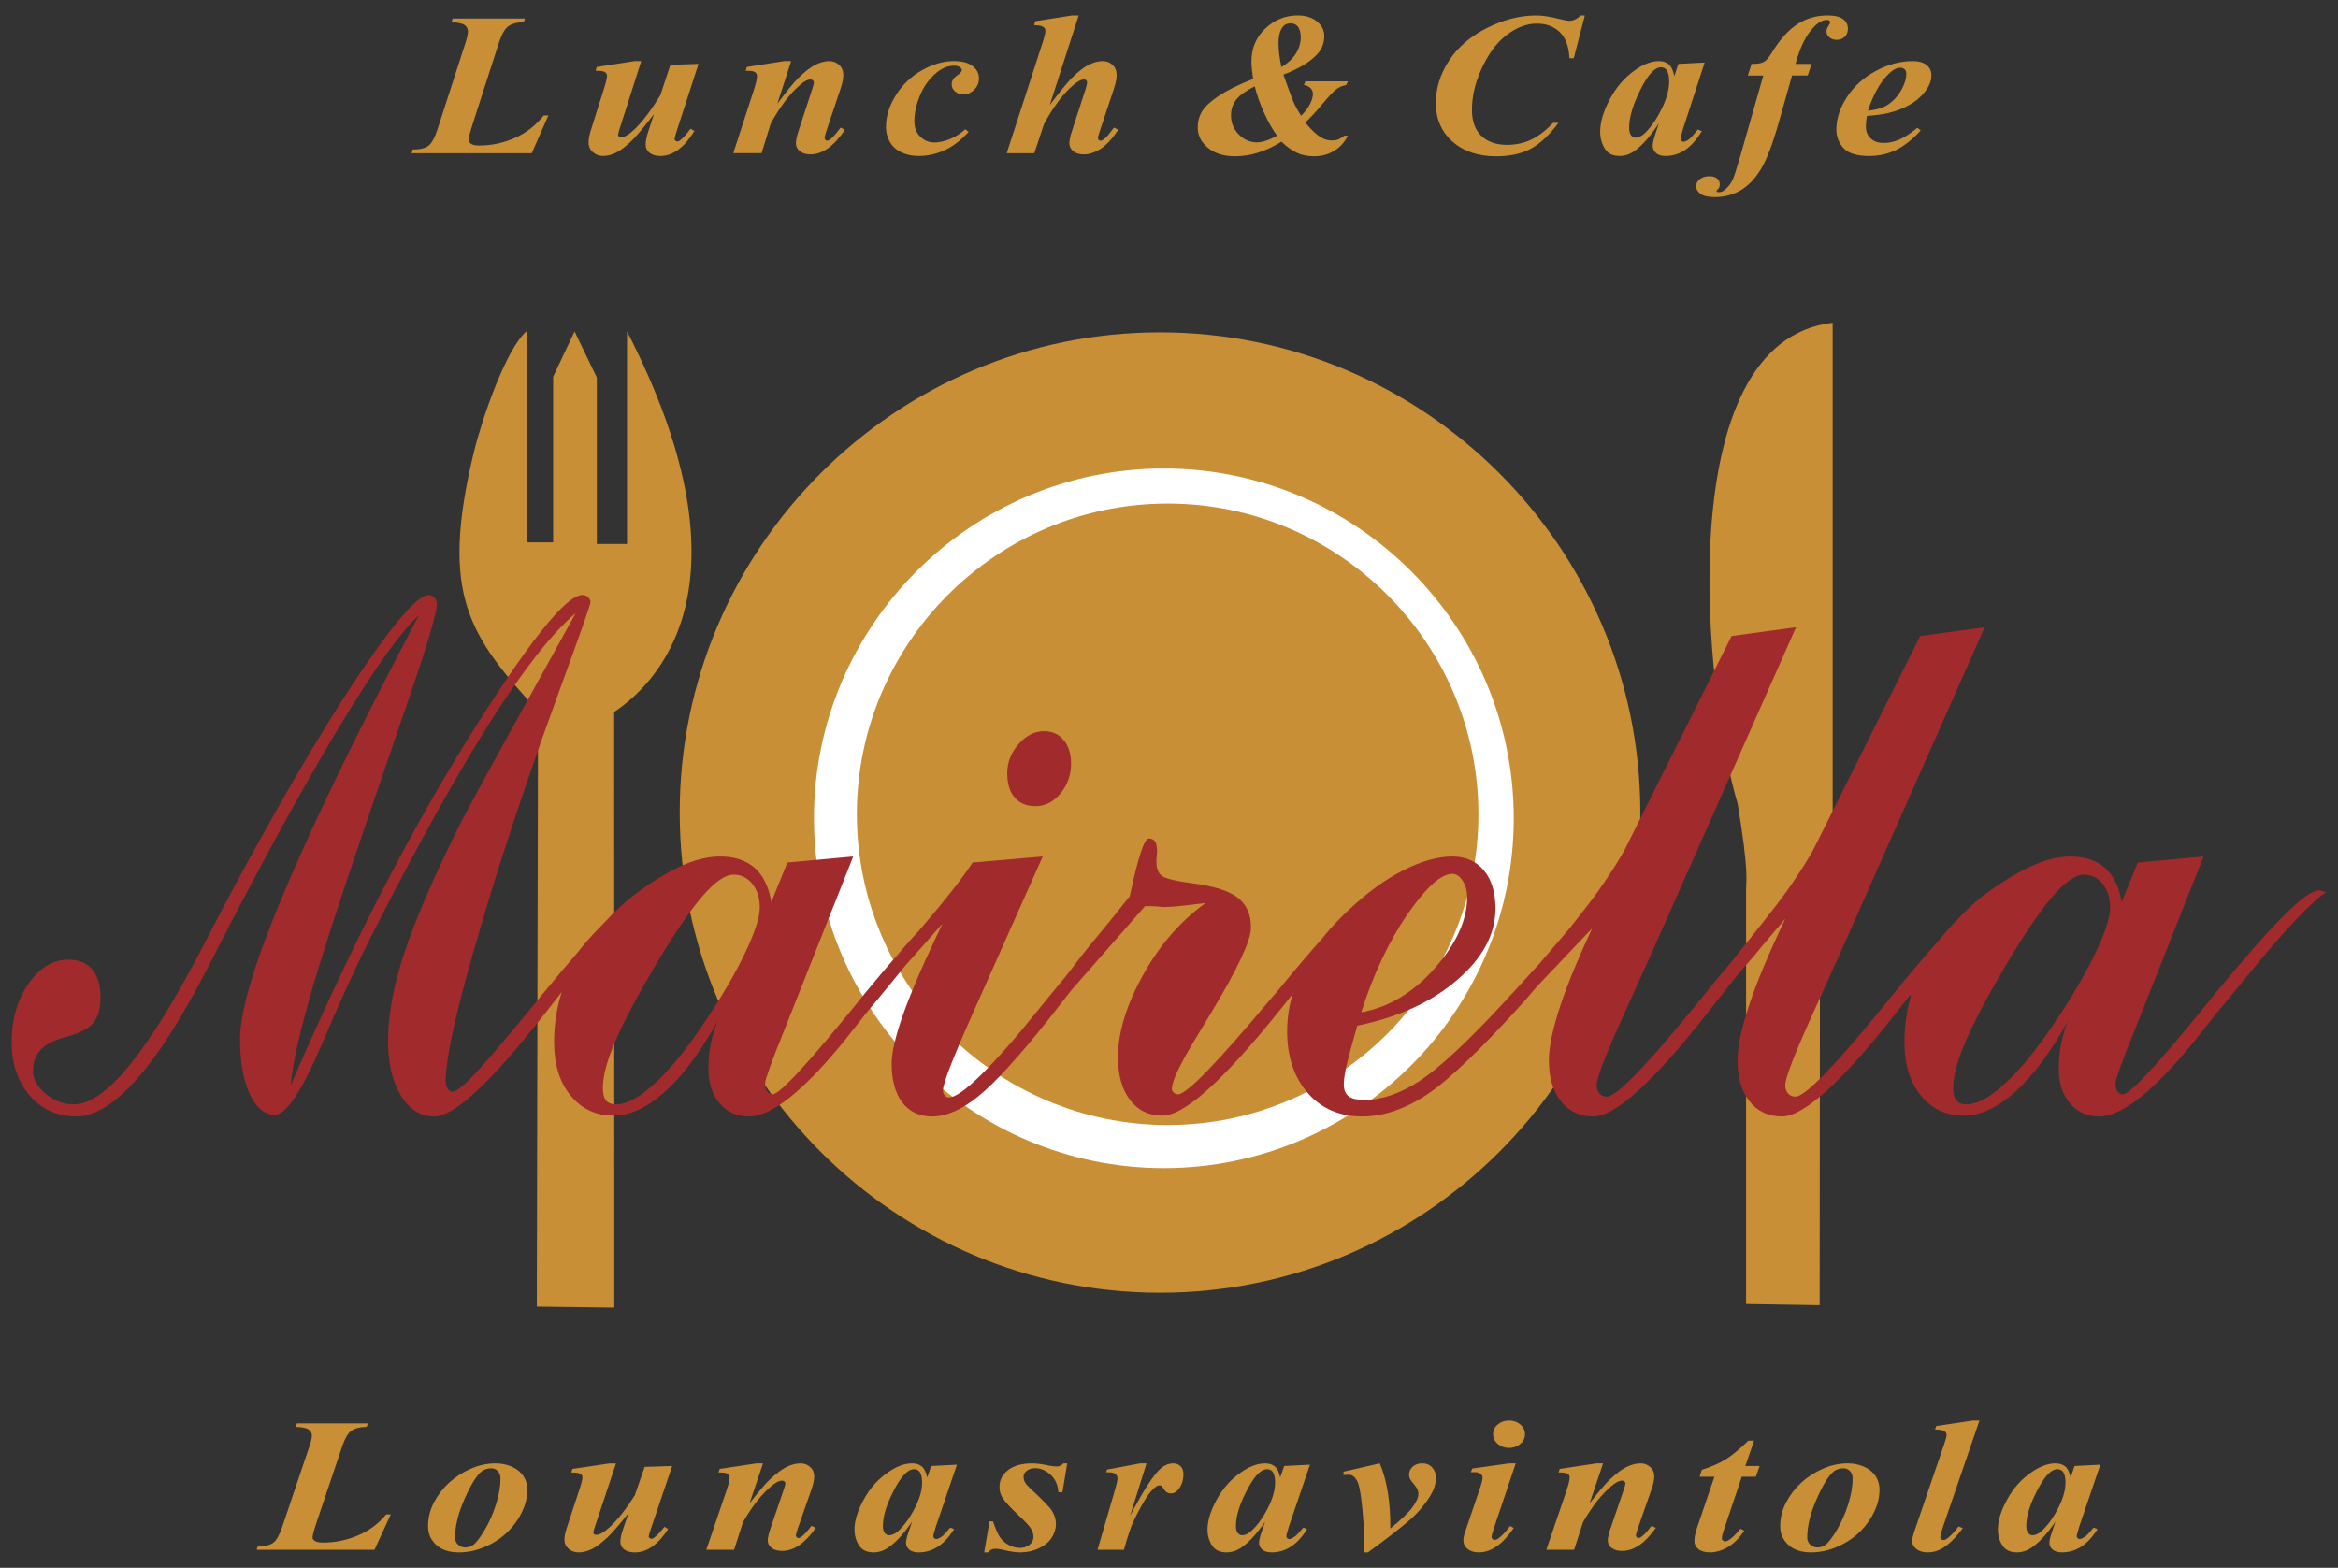
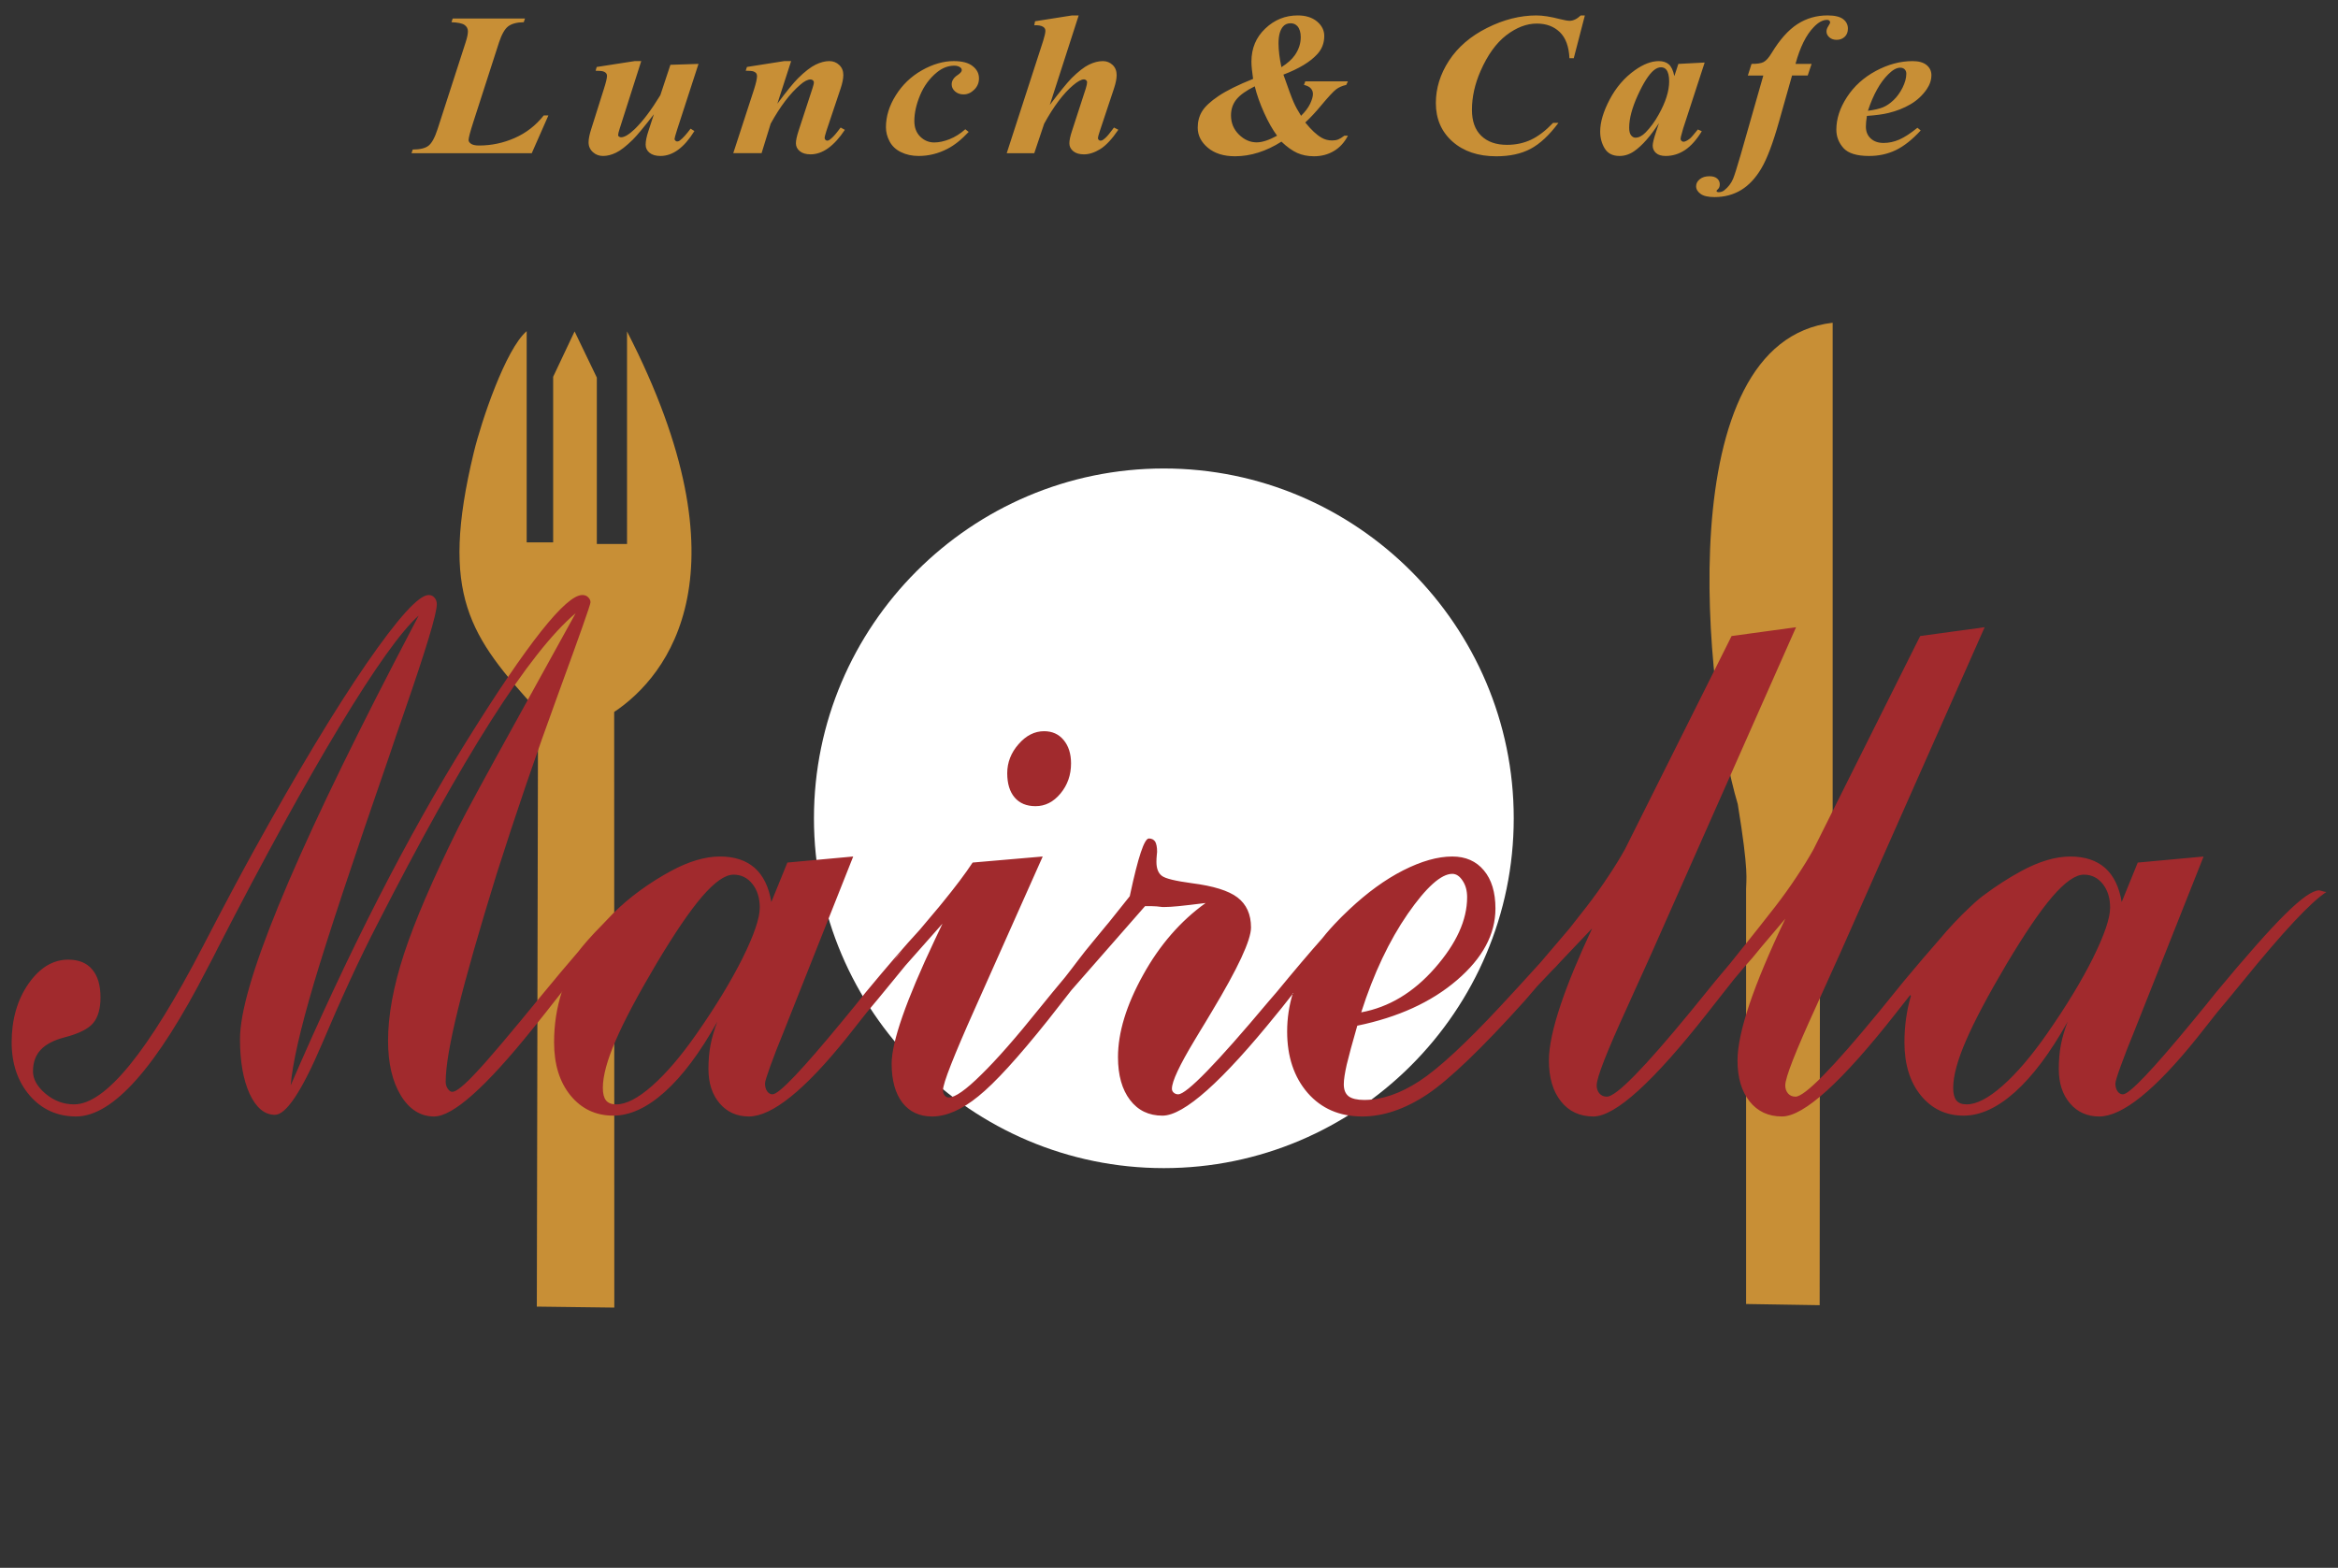
<svg xmlns="http://www.w3.org/2000/svg" xml:space="preserve" width="246px" height="165px" style="shape-rendering:geometricPrecision; text-rendering:geometricPrecision; image-rendering:optimizeQuality; fill-rule:evenodd; clip-rule:evenodd" viewBox="0 0 246 165">
  <rect x="0" y="0" width="246" height="165" fill="#333333" stroke="none" />
  <defs>
    <style type="text/css">
   
    .fil2 {fill:#A12A2D}
    .fil0 {fill:#C88F36}
    .fil1 {fill:white}
   
  </style>
  </defs>
  <g id="Layer_x0020_1">
    <g id="_263092752">
-       <path id="_263159456" class="fil0" d="M39.406 163.101l-12.409 0 0.125 -0.36c0.738,0 1.283,-0.124 1.619,-0.369 0.339,-0.248 0.657,-0.797 0.945,-1.655l2.885 -8.543c0.162,-0.468 0.244,-0.839 0.244,-1.108 0,-0.261 -0.115,-0.47 -0.345,-0.627 -0.231,-0.156 -0.681,-0.247 -1.354,-0.274l0.13 -0.365 7.457 0 -0.126 0.365c-0.718,0.014 -1.256,0.151 -1.611,0.413 -0.356,0.259 -0.669,0.793 -0.946,1.596l-2.636 7.818c-0.335,0.994 -0.5,1.599 -0.5,1.813 0,0.132 0.081,0.255 0.254,0.37 0.172,0.112 0.45,0.17 0.833,0.17 1.267,0 2.492,-0.248 3.672,-0.743 1.181,-0.498 2.179,-1.239 2.996,-2.228l0.481 0 -1.716 3.726zm12.774 -9.092c0.602,0 1.168,0.122 1.7,0.359 0.529,0.236 0.931,0.572 1.201,0.993 0.274,0.426 0.407,0.898 0.407,1.414 0,1.062 -0.345,2.119 -1.037,3.181 -0.693,1.057 -1.599,1.89 -2.73,2.503 -1.135,0.613 -2.272,0.918 -3.418,0.918 -1.036,0 -1.843,-0.263 -2.408,-0.793 -0.572,-0.53 -0.857,-1.179 -0.857,-1.942 0,-0.912 0.215,-1.761 0.638,-2.557 0.422,-0.796 0.961,-1.488 1.616,-2.081 0.652,-0.588 1.403,-1.07 2.252,-1.439 0.848,-0.371 1.723,-0.556 2.636,-0.556zm-0.471 0.52c-0.406,0 -0.742,0.104 -1.009,0.304 -0.535,0.412 -1.137,1.377 -1.809,2.89 -0.673,1.513 -1.01,2.878 -1.01,4.094 0,0.302 0.106,0.55 0.321,0.748 0.215,0.194 0.465,0.294 0.754,0.294 0.302,0 0.565,-0.081 0.795,-0.239 0.337,-0.234 0.746,-0.763 1.235,-1.583 0.489,-0.821 0.892,-1.723 1.204,-2.717 0.314,-0.99 0.471,-1.898 0.471,-2.721 0,-0.341 -0.098,-0.602 -0.291,-0.789 -0.187,-0.188 -0.41,-0.281 -0.661,-0.281zm13.107 -0.52l-2.225 6.668c-0.105,0.309 -0.161,0.522 -0.161,0.639 0,0.058 0.027,0.105 0.083,0.139 0.061,0.051 0.132,0.076 0.219,0.076 0.348,0 0.821,-0.267 1.408,-0.804 0.841,-0.776 1.722,-1.893 2.648,-3.353l1.041 -3 2.897 -0.09 -2.198 6.475c-0.184,0.548 -0.275,0.863 -0.275,0.94 0,0.054 0.028,0.106 0.087,0.161 0.054,0.058 0.113,0.084 0.176,0.084 0.106,0 0.211,-0.038 0.308,-0.117 0.275,-0.19 0.639,-0.572 1.088,-1.149l0.391 0.24c-1.059,1.638 -2.228,2.459 -3.503,2.459 -0.474,0 -0.849,-0.104 -1.119,-0.308 -0.27,-0.208 -0.407,-0.475 -0.407,-0.809 0,-0.353 0.093,-0.801 0.286,-1.342l0.562 -1.659c-0.992,1.235 -1.716,2.07 -2.166,2.502 -0.689,0.646 -1.267,1.078 -1.736,1.292 -0.469,0.217 -0.919,0.325 -1.344,0.325 -0.406,0 -0.756,-0.129 -1.049,-0.381 -0.293,-0.254 -0.442,-0.579 -0.442,-0.971 0,-0.335 0.093,-0.782 0.286,-1.346l1.293 -3.922c0.215,-0.641 0.321,-1.072 0.321,-1.292 0,-0.102 -0.028,-0.185 -0.091,-0.262 -0.063,-0.074 -0.163,-0.132 -0.304,-0.177 -0.141,-0.04 -0.404,-0.064 -0.782,-0.064l0.113 -0.371 3.906 -0.58 0.689 0zm15.469 0l-1.424 4.209c0.954,-1.23 1.67,-2.07 2.144,-2.522 0.697,-0.653 1.294,-1.098 1.798,-1.333 0.506,-0.236 0.978,-0.354 1.421,-0.354 0.398,0 0.738,0.128 1.019,0.378 0.283,0.25 0.426,0.581 0.426,0.985 0,0.367 -0.093,0.814 -0.276,1.336l-1.468 4.188c-0.119,0.364 -0.183,0.601 -0.183,0.717 0,0.063 0.032,0.123 0.086,0.174 0.059,0.053 0.118,0.08 0.18,0.08 0.076,0 0.156,-0.027 0.239,-0.08 0.272,-0.188 0.54,-0.457 0.813,-0.804 0.071,-0.091 0.182,-0.227 0.334,-0.411l0.437 0.228c-1.126,1.612 -2.303,2.42 -3.543,2.42 -0.472,0 -0.844,-0.105 -1.11,-0.314 -0.266,-0.208 -0.398,-0.47 -0.398,-0.784 0,-0.275 0.09,-0.683 0.273,-1.225l1.43 -4.188c0.099,-0.274 0.15,-0.48 0.15,-0.609 0,-0.07 -0.035,-0.135 -0.102,-0.191 -0.07,-0.057 -0.149,-0.084 -0.243,-0.084 -0.288,0 -0.64,0.171 -1.052,0.514 -1.055,0.86 -2.075,2.146 -3.06,3.853l-0.939 2.911 -2.922 0 2.144 -6.296c0.208,-0.619 0.308,-1.061 0.308,-1.322 0,-0.115 -0.031,-0.206 -0.089,-0.282 -0.064,-0.074 -0.162,-0.132 -0.298,-0.177 -0.141,-0.04 -0.399,-0.064 -0.782,-0.064l0.128 -0.371 3.861 -0.58 0.7 0zm20.402 0.137l-2.22 6.521 -0.231 0.796c-0.022,0.099 -0.034,0.174 -0.034,0.216 0,0.08 0.034,0.148 0.098,0.208 0.066,0.057 0.132,0.087 0.2,0.087 0.159,0 0.381,-0.105 0.664,-0.315 0.118,-0.084 0.391,-0.385 0.826,-0.9l0.403 0.176c-0.544,0.848 -1.122,1.467 -1.736,1.858 -0.615,0.39 -1.278,0.583 -1.988,0.583 -0.437,0 -0.77,-0.097 -0.997,-0.287 -0.229,-0.195 -0.343,-0.439 -0.343,-0.733 0,-0.254 0.12,-0.726 0.367,-1.421l0.273 -0.796c-0.887,1.303 -1.736,2.222 -2.554,2.766 -0.474,0.314 -0.978,0.471 -1.513,0.471 -0.704,0 -1.213,-0.247 -1.526,-0.741 -0.312,-0.494 -0.469,-1.05 -0.469,-1.672 0,-0.921 0.328,-1.98 0.986,-3.171 0.657,-1.195 1.521,-2.151 2.589,-2.878 0.88,-0.602 1.704,-0.905 2.474,-0.905 0.426,0 0.771,0.107 1.032,0.319 0.259,0.214 0.45,0.602 0.57,1.163l0.416 -1.207 2.713 -0.138zm-3.664 1.866c0,-0.529 -0.097,-0.914 -0.289,-1.15 -0.137,-0.163 -0.324,-0.242 -0.56,-0.242 -0.239,0 -0.48,0.097 -0.733,0.294 -0.514,0.404 -1.064,1.224 -1.655,2.467 -0.592,1.238 -0.888,2.306 -0.888,3.211 0,0.347 0.066,0.594 0.2,0.748 0.133,0.156 0.281,0.231 0.442,0.231 0.345,0 0.692,-0.17 1.044,-0.508 0.501,-0.485 0.958,-1.077 1.361,-1.779 0.719,-1.23 1.08,-2.318 1.08,-3.273zm15.268 -2.003l-0.501 3.031 -0.426 0c-0.058,-0.784 -0.339,-1.398 -0.841,-1.852 -0.5,-0.452 -1.036,-0.676 -1.611,-0.676 -0.351,0 -0.641,0.086 -0.867,0.265 -0.233,0.174 -0.346,0.389 -0.346,0.635 0,0.21 0.048,0.405 0.15,0.589 0.097,0.184 0.321,0.432 0.664,0.746 1.205,1.111 1.941,1.874 2.198,2.293 0.262,0.418 0.392,0.868 0.392,1.344 0,0.517 -0.154,1.005 -0.458,1.465 -0.308,0.463 -0.763,0.834 -1.372,1.113 -0.607,0.276 -1.235,0.415 -1.893,0.415 -0.445,0 -0.989,-0.072 -1.638,-0.224 -0.43,-0.107 -0.75,-0.157 -0.961,-0.157 -0.193,0 -0.34,0.024 -0.45,0.073 -0.106,0.046 -0.223,0.151 -0.357,0.308l-0.422 0 0.562 -3.267 0.364 0c0.272,0.793 0.52,1.354 0.752,1.695 0.234,0.334 0.543,0.601 0.934,0.802 0.392,0.2 0.762,0.299 1.122,0.299 0.422,0 0.765,-0.112 1.044,-0.34 0.274,-0.222 0.411,-0.495 0.411,-0.806 0,-0.308 -0.091,-0.605 -0.272,-0.893 -0.177,-0.288 -0.589,-0.737 -1.238,-1.344 -0.896,-0.83 -1.482,-1.473 -1.768,-1.923 -0.195,-0.325 -0.298,-0.7 -0.298,-1.12 0,-0.703 0.302,-1.292 0.9,-1.763 0.598,-0.472 1.443,-0.707 2.525,-0.707 0.475,0 1.057,0.073 1.741,0.219 0.345,0.07 0.622,0.107 0.826,0.107 0.301,0 0.54,-0.107 0.724,-0.326l0.41 0zm8.343 0l-1.729 5.513c1.42,-2.688 2.487,-4.341 3.207,-4.963 0.418,-0.365 0.865,-0.55 1.33,-0.55 0.321,0 0.578,0.102 0.778,0.302 0.2,0.197 0.298,0.482 0.298,0.847 0,0.631 -0.181,1.168 -0.541,1.597 -0.226,0.278 -0.484,0.415 -0.765,0.415 -0.305,0 -0.536,-0.124 -0.689,-0.365 -0.152,-0.241 -0.257,-0.384 -0.32,-0.426 -0.059,-0.041 -0.125,-0.061 -0.196,-0.061 -0.074,0 -0.156,0.02 -0.239,0.056 -0.168,0.08 -0.387,0.27 -0.661,0.578 -0.27,0.299 -0.602,0.809 -1,1.521 -0.396,0.713 -0.709,1.317 -0.927,1.813 -0.223,0.491 -0.531,1.43 -0.926,2.817l-2.773 0 1.889 -6.5c0.137,-0.488 0.207,-0.808 0.207,-0.965 0,-0.174 -0.038,-0.312 -0.109,-0.411 -0.074,-0.099 -0.172,-0.168 -0.298,-0.216 -0.129,-0.046 -0.387,-0.07 -0.785,-0.07l0.1 -0.281 3.462 -0.65 0.689 0zm17.196 0.137l-2.22 6.521 -0.231 0.796c-0.022,0.099 -0.034,0.174 -0.034,0.216 0,0.08 0.034,0.148 0.098,0.208 0.065,0.057 0.132,0.087 0.2,0.087 0.159,0 0.381,-0.105 0.664,-0.315 0.118,-0.084 0.391,-0.385 0.826,-0.9l0.403 0.176c-0.544,0.848 -1.122,1.467 -1.736,1.858 -0.615,0.39 -1.278,0.583 -1.988,0.583 -0.437,0 -0.77,-0.097 -0.997,-0.287 -0.229,-0.195 -0.343,-0.439 -0.343,-0.733 0,-0.254 0.12,-0.726 0.367,-1.421l0.273 -0.796c-0.887,1.303 -1.736,2.222 -2.554,2.766 -0.474,0.314 -0.978,0.471 -1.513,0.471 -0.704,0 -1.213,-0.247 -1.526,-0.741 -0.312,-0.494 -0.469,-1.05 -0.469,-1.672 0,-0.921 0.328,-1.98 0.986,-3.171 0.657,-1.195 1.52,-2.151 2.589,-2.878 0.88,-0.602 1.704,-0.905 2.474,-0.905 0.426,0 0.771,0.107 1.032,0.319 0.259,0.214 0.449,0.602 0.57,1.163l0.416 -1.207 2.713 -0.138zm-3.664 1.866c0,-0.529 -0.097,-0.914 -0.289,-1.15 -0.137,-0.163 -0.324,-0.242 -0.559,-0.242 -0.239,0 -0.481,0.097 -0.735,0.294 -0.514,0.404 -1.064,1.224 -1.655,2.467 -0.592,1.238 -0.888,2.306 -0.888,3.211 0,0.347 0.066,0.594 0.2,0.748 0.133,0.156 0.281,0.231 0.442,0.231 0.345,0 0.692,-0.17 1.044,-0.508 0.501,-0.485 0.958,-1.077 1.362,-1.779 0.718,-1.23 1.078,-2.318 1.078,-3.273zm9.77 7.364l-0.411 0c0.024,-0.536 0.035,-0.941 0.035,-1.214 0,-0.748 -0.071,-1.826 -0.204,-3.235 -0.132,-1.406 -0.285,-2.347 -0.449,-2.818 -0.132,-0.345 -0.306,-0.6 -0.517,-0.754 -0.143,-0.107 -0.331,-0.157 -0.562,-0.157 -0.129,0 -0.285,0.013 -0.469,0.035l0 -0.351 3.816 -0.874c0.763,1.785 1.135,4.071 1.11,6.857 1.122,-0.915 1.898,-1.659 2.32,-2.228 0.423,-0.568 0.637,-1.044 0.637,-1.423 0,-0.3 -0.132,-0.604 -0.393,-0.917 -0.267,-0.311 -0.43,-0.528 -0.494,-0.663 -0.066,-0.13 -0.098,-0.275 -0.098,-0.429 0,-0.341 0.129,-0.626 0.387,-0.853 0.261,-0.233 0.591,-0.346 0.986,-0.346 0.422,0 0.746,0.113 0.973,0.346 0.32,0.317 0.481,0.698 0.481,1.136 0,0.449 -0.093,0.895 -0.278,1.33 -0.187,0.431 -0.508,0.947 -0.966,1.537 -0.452,0.593 -0.958,1.133 -1.517,1.613 -1.022,0.891 -2.483,2.026 -4.388,3.405zm14.837 -13.876c0.474,0 0.874,0.141 1.198,0.418 0.325,0.28 0.484,0.622 0.484,1.02 0,0.398 -0.163,0.739 -0.493,1.022 -0.328,0.28 -0.723,0.42 -1.189,0.42 -0.461,0 -0.853,-0.141 -1.18,-0.42 -0.33,-0.282 -0.494,-0.624 -0.494,-1.022 0,-0.398 0.161,-0.741 0.485,-1.02 0.325,-0.278 0.723,-0.418 1.188,-0.418zm0.709 4.508l-2.348 6.973c-0.128,0.398 -0.195,0.66 -0.195,0.788 0,0.07 0.035,0.136 0.103,0.2 0.071,0.061 0.141,0.091 0.219,0.091 0.129,0 0.259,-0.047 0.391,-0.148 0.34,-0.241 0.755,-0.679 1.235,-1.312l0.392 0.198c-1.154,1.717 -2.382,2.577 -3.68,2.577 -0.497,0 -0.892,-0.12 -1.185,-0.358 -0.294,-0.239 -0.443,-0.542 -0.443,-0.908 0,-0.241 0.066,-0.548 0.196,-0.919l1.591 -4.691c0.154,-0.448 0.233,-0.789 0.233,-1.017 0,-0.144 -0.076,-0.272 -0.221,-0.385 -0.143,-0.111 -0.344,-0.164 -0.594,-0.164 -0.117,0 -0.255,0.002 -0.415,0.006l0.148 -0.391 3.889 -0.54 0.684 0zm9.191 0l-1.424 4.209c0.954,-1.23 1.67,-2.07 2.144,-2.522 0.697,-0.653 1.293,-1.098 1.798,-1.333 0.506,-0.236 0.979,-0.354 1.421,-0.354 0.398,0 0.738,0.128 1.019,0.378 0.283,0.25 0.428,0.581 0.428,0.985 0,0.367 -0.094,0.814 -0.278,1.336l-1.468 4.188c-0.12,0.364 -0.183,0.601 -0.183,0.717 0,0.063 0.032,0.123 0.086,0.174 0.059,0.053 0.118,0.08 0.18,0.08 0.076,0 0.156,-0.027 0.239,-0.08 0.272,-0.188 0.541,-0.457 0.814,-0.804 0.07,-0.091 0.18,-0.227 0.333,-0.411l0.437 0.228c-1.126,1.612 -2.303,2.42 -3.542,2.42 -0.472,0 -0.844,-0.105 -1.111,-0.314 -0.266,-0.208 -0.398,-0.47 -0.398,-0.784 0,-0.275 0.089,-0.683 0.273,-1.225l1.431 -4.188c0.098,-0.274 0.149,-0.48 0.149,-0.609 0,-0.07 -0.037,-0.135 -0.102,-0.191 -0.07,-0.057 -0.149,-0.084 -0.242,-0.084 -0.289,0 -0.641,0.171 -1.054,0.514 -1.055,0.86 -2.075,2.146 -3.061,3.853l-0.938 2.911 -2.922 0 2.144 -6.296c0.208,-0.619 0.308,-1.061 0.308,-1.322 0,-0.115 -0.031,-0.206 -0.09,-0.282 -0.063,-0.074 -0.161,-0.132 -0.296,-0.177 -0.141,-0.04 -0.399,-0.064 -0.783,-0.064l0.13 -0.371 3.86 -0.58 0.7 0zm15.889 -2.394l-0.918 2.669 1.501 0 -0.399 1.128 -1.478 0 -1.917 5.687c-0.122,0.357 -0.18,0.624 -0.18,0.807 0,0.085 0.031,0.157 0.102,0.219 0.066,0.063 0.145,0.092 0.23,0.092 0.129,0 0.263,-0.041 0.399,-0.136 0.352,-0.227 0.758,-0.625 1.228,-1.195l0.398 0.214c-0.528,0.788 -1.107,1.363 -1.74,1.728 -0.633,0.365 -1.259,0.549 -1.869,0.549 -0.52,0 -0.924,-0.113 -1.208,-0.337 -0.286,-0.226 -0.431,-0.513 -0.431,-0.859 0,-0.381 0.102,-0.866 0.298,-1.463l1.811 -5.306 -1.557 0 0.227 -0.728c0.978,-0.304 1.802,-0.664 2.476,-1.078 0.673,-0.411 1.482,-1.074 2.427,-1.991l0.599 0zm9.888 2.394c0.602,0 1.169,0.122 1.701,0.359 0.529,0.236 0.931,0.572 1.201,0.993 0.273,0.426 0.406,0.898 0.406,1.414 0,1.062 -0.345,2.119 -1.036,3.181 -0.693,1.057 -1.599,1.89 -2.731,2.503 -1.134,0.613 -2.271,0.918 -3.418,0.918 -1.036,0 -1.841,-0.263 -2.408,-0.793 -0.572,-0.53 -0.856,-1.179 -0.856,-1.942 0,-0.912 0.215,-1.761 0.637,-2.557 0.423,-0.796 0.963,-1.488 1.616,-2.081 0.652,-0.588 1.404,-1.07 2.251,-1.439 0.849,-0.371 1.726,-0.556 2.637,-0.556zm-0.47 0.52c-0.406,0 -0.743,0.104 -1.009,0.304 -0.535,0.412 -1.137,1.377 -1.809,2.89 -0.673,1.513 -1.01,2.878 -1.01,4.094 0,0.302 0.105,0.55 0.321,0.748 0.214,0.194 0.464,0.294 0.754,0.294 0.301,0 0.563,-0.081 0.794,-0.239 0.337,-0.234 0.748,-0.763 1.235,-1.583 0.489,-0.821 0.893,-1.723 1.205,-2.717 0.314,-0.99 0.47,-1.898 0.47,-2.721 0,-0.341 -0.098,-0.602 -0.291,-0.789 -0.185,-0.188 -0.41,-0.281 -0.66,-0.281zm14.295 -5.028l-3.79 11.04c-0.223,0.657 -0.332,1.064 -0.332,1.23 0,0.084 0.031,0.154 0.098,0.214 0.061,0.06 0.132,0.086 0.211,0.086 0.136,0 0.266,-0.043 0.386,-0.136 0.369,-0.255 0.778,-0.687 1.228,-1.292l0.445 0.174c-0.724,0.993 -1.439,1.703 -2.143,2.128 -0.482,0.288 -0.993,0.432 -1.533,0.432 -0.504,0 -0.907,-0.118 -1.205,-0.348 -0.296,-0.23 -0.445,-0.511 -0.445,-0.836 0,-0.244 0.09,-0.633 0.274,-1.168l3.093 -9.043c0.168,-0.498 0.254,-0.827 0.254,-0.992 0,-0.156 -0.083,-0.28 -0.242,-0.374 -0.216,-0.13 -0.54,-0.184 -0.974,-0.163l0.125 -0.376 3.863 -0.575 0.685 0zm12.718 4.645l-2.222 6.521 -0.23 0.796c-0.024,0.099 -0.034,0.174 -0.034,0.216 0,0.08 0.034,0.148 0.097,0.208 0.066,0.057 0.133,0.087 0.2,0.087 0.159,0 0.383,-0.105 0.664,-0.315 0.119,-0.084 0.392,-0.385 0.826,-0.9l0.403 0.176c-0.543,0.848 -1.122,1.467 -1.736,1.858 -0.614,0.39 -1.279,0.583 -1.987,0.583 -0.438,0 -0.77,-0.097 -0.997,-0.287 -0.23,-0.195 -0.344,-0.439 -0.344,-0.733 0,-0.254 0.12,-0.726 0.367,-1.421l0.273 -0.796c-0.887,1.303 -1.736,2.222 -2.554,2.766 -0.474,0.314 -0.977,0.471 -1.513,0.471 -0.704,0 -1.213,-0.247 -1.525,-0.741 -0.313,-0.494 -0.469,-1.05 -0.469,-1.672 0,-0.921 0.327,-1.98 0.984,-3.171 0.658,-1.195 1.522,-2.151 2.59,-2.878 0.88,-0.602 1.706,-0.905 2.476,-0.905 0.426,0 0.77,0.107 1.032,0.319 0.259,0.214 0.449,0.602 0.57,1.163l0.415 -1.207 2.714 -0.138zm-3.664 1.866c0,-0.529 -0.098,-0.914 -0.291,-1.15 -0.137,-0.163 -0.325,-0.242 -0.559,-0.242 -0.239,0 -0.481,0.097 -0.735,0.294 -0.513,0.404 -1.064,1.224 -1.655,2.467 -0.591,1.238 -0.888,2.306 -0.888,3.211 0,0.347 0.067,0.594 0.2,0.748 0.132,0.156 0.282,0.231 0.442,0.231 0.345,0 0.692,-0.17 1.045,-0.508 0.5,-0.485 0.958,-1.077 1.361,-1.779 0.719,-1.23 1.08,-2.318 1.08,-3.273z" />
      <path id="_263159384" class="fil0" d="M65.975 34.878l0.001 22.37 -3.178 0 0 -17.51 -2.341 -4.86 -2.256 4.775 0 17.424 -2.785 0 0 -22.226c-2.215,1.89 -4.768,9.457 -5.568,12.778 -3.628,15.04 -0.42,19.341 6.763,27.204l-0.128 62.674 8.153 0.104 -0.013 -62.685c5.726,-3.824 14.322,-14.815 1.351,-40.049z" />
      <path id="_263159312" class="fil0" d="M191.461 137.357l0.039 -47.699 0.759 -1.53 0.57 -0.567 0 -53.597c-17.303,2.003 -13.452,39.057 -9.986,50.659 1.192,7.277 0.878,7.951 0.878,8.929l0 43.681 7.74 0.124z" />
-       <path id="_263159240" class="fil0" d="M122.054 34.976c27.835,0 50.537,22.702 50.537,50.537 0,27.834 -22.702,50.537 -50.537,50.537 -27.835,0 -50.537,-22.703 -50.537,-50.537 0,-27.835 22.702,-50.537 50.537,-50.537z" />
      <path id="_263159168" class="fil1" d="M122.458 49.303c20.277,0 36.815,16.538 36.815,36.816 0,20.276 -16.538,36.814 -36.815,36.814 -20.278,0 -36.816,-16.538 -36.816,-36.814 0,-20.278 16.538,-36.816 36.816,-36.816z" />
-       <path id="_263092920" class="fil0" d="M122.856 52.996c18.011,0 32.7,14.689 32.7,32.701 0,18.011 -14.689,32.7 -32.7,32.7 -18.012,0 -32.7,-14.689 -32.7,-32.7 0,-18.012 14.688,-32.701 32.7,-32.701z" />
      <path id="_263092848" class="fil0" d="M55.953 16.122l-12.652 0 0.126 -0.386c0.755,0 1.309,-0.132 1.651,-0.393 0.347,-0.263 0.67,-0.849 0.965,-1.762l2.943 -9.105c0.163,-0.498 0.248,-0.895 0.248,-1.179 0,-0.28 -0.117,-0.501 -0.352,-0.669 -0.235,-0.168 -0.693,-0.263 -1.38,-0.292l0.131 -0.39 7.605 0 -0.128 0.39c-0.735,0.013 -1.28,0.159 -1.643,0.438 -0.363,0.278 -0.683,0.847 -0.966,1.701l-2.687 8.33c-0.343,1.059 -0.511,1.706 -0.511,1.935 0,0.139 0.085,0.27 0.26,0.393 0.175,0.12 0.459,0.181 0.849,0.181 1.292,0 2.541,-0.263 3.745,-0.793 1.205,-0.53 2.22,-1.319 3.054,-2.372l0.49 0 -1.75 3.972zm11.517 -9.692l-2.269 7.109c-0.107,0.326 -0.163,0.556 -0.163,0.68 0,0.061 0.027,0.111 0.083,0.146 0.064,0.054 0.137,0.083 0.223,0.083 0.356,0 0.839,-0.286 1.436,-0.857 0.856,-0.826 1.755,-2.02 2.7,-3.574l1.059 -3.197 2.956 -0.096 -2.242 6.9c-0.188,0.585 -0.279,0.92 -0.279,1.004 0,0.056 0.028,0.112 0.086,0.169 0.057,0.061 0.117,0.091 0.181,0.091 0.107,0 0.215,-0.04 0.315,-0.125 0.279,-0.204 0.65,-0.612 1.108,-1.224l0.399 0.253c-1.081,1.747 -2.272,2.622 -3.574,2.622 -0.482,0 -0.865,-0.111 -1.14,-0.33 -0.274,-0.221 -0.415,-0.506 -0.415,-0.862 0,-0.374 0.096,-0.853 0.291,-1.43l0.575 -1.767c-1.013,1.318 -1.75,2.205 -2.21,2.666 -0.702,0.689 -1.292,1.149 -1.77,1.377 -0.478,0.233 -0.937,0.346 -1.371,0.346 -0.416,0 -0.77,-0.136 -1.069,-0.406 -0.299,-0.272 -0.451,-0.618 -0.451,-1.036 0,-0.357 0.096,-0.834 0.292,-1.433l1.319 -4.182c0.22,-0.681 0.328,-1.142 0.328,-1.378 0,-0.107 -0.028,-0.195 -0.093,-0.276 -0.063,-0.078 -0.165,-0.143 -0.309,-0.19 -0.144,-0.044 -0.411,-0.067 -0.798,-0.067l0.116 -0.397 3.984 -0.618 0.702 0zm15.772 0l-1.452 4.486c0.973,-1.31 1.702,-2.204 2.185,-2.686 0.71,-0.697 1.319,-1.17 1.834,-1.421 0.514,-0.252 0.997,-0.379 1.447,-0.379 0.407,0 0.755,0.137 1.041,0.404 0.288,0.268 0.436,0.617 0.436,1.05 0,0.391 -0.096,0.867 -0.283,1.423l-1.495 4.463c-0.124,0.389 -0.188,0.64 -0.188,0.763 0,0.067 0.032,0.131 0.087,0.185 0.061,0.057 0.12,0.085 0.184,0.085 0.076,0 0.159,-0.028 0.243,-0.085 0.274,-0.2 0.549,-0.485 0.829,-0.855 0.072,-0.098 0.184,-0.244 0.339,-0.441l0.446 0.243c-1.148,1.72 -2.349,2.578 -3.613,2.578 -0.482,0 -0.861,-0.11 -1.131,-0.335 -0.272,-0.221 -0.407,-0.498 -0.407,-0.833 0,-0.293 0.092,-0.729 0.28,-1.306l1.459 -4.463c0.099,-0.293 0.152,-0.51 0.152,-0.65 0,-0.074 -0.037,-0.144 -0.104,-0.202 -0.072,-0.061 -0.152,-0.091 -0.248,-0.091 -0.294,0 -0.654,0.182 -1.072,0.546 -1.076,0.917 -2.118,2.287 -3.122,4.108l-0.957 3.104 -2.979 0 2.185 -6.712c0.211,-0.659 0.315,-1.13 0.315,-1.409 0,-0.122 -0.033,-0.217 -0.093,-0.299 -0.064,-0.078 -0.163,-0.143 -0.302,-0.19 -0.144,-0.044 -0.407,-0.067 -0.797,-0.067l0.131 -0.397 3.935 -0.618 0.715 0zm18.327 7.172l0.352 0.282c-0.758,0.81 -1.5,1.402 -2.233,1.778 -0.973,0.503 -1.982,0.752 -3.026,0.752 -0.698,0 -1.32,-0.136 -1.863,-0.404 -0.542,-0.266 -0.941,-0.641 -1.196,-1.127 -0.26,-0.485 -0.386,-0.983 -0.386,-1.489 0,-1.144 0.346,-2.268 1.041,-3.37 0.693,-1.107 1.606,-1.981 2.744,-2.626 1.14,-0.643 2.257,-0.969 3.353,-0.969 0.881,0 1.544,0.176 1.985,0.527 0.446,0.346 0.667,0.776 0.667,1.294 0,0.468 -0.169,0.862 -0.503,1.192 -0.335,0.327 -0.705,0.493 -1.121,0.493 -0.359,0 -0.654,-0.109 -0.893,-0.314 -0.239,-0.211 -0.356,-0.458 -0.356,-0.743 0,-0.379 0.208,-0.705 0.631,-0.985 0.287,-0.191 0.431,-0.364 0.431,-0.509 0,-0.125 -0.057,-0.229 -0.177,-0.304 -0.155,-0.111 -0.358,-0.169 -0.606,-0.169 -0.653,0 -1.267,0.236 -1.846,0.712 -0.761,0.627 -1.348,1.422 -1.75,2.382 -0.406,0.963 -0.611,1.877 -0.611,2.74 0,0.681 0.208,1.226 0.62,1.635 0.413,0.405 0.905,0.613 1.474,0.613 0.5,0 1.037,-0.119 1.615,-0.346 0.582,-0.233 1.134,-0.579 1.655,-1.046zm11.928 -11.978l-3.038 9.417c1.052,-1.389 1.814,-2.322 2.288,-2.811 0.711,-0.703 1.32,-1.178 1.832,-1.427 0.509,-0.246 0.996,-0.373 1.462,-0.373 0.399,0 0.738,0.137 1.025,0.404 0.282,0.268 0.426,0.625 0.426,1.071 0,0.377 -0.096,0.849 -0.283,1.413l-1.482 4.453c-0.132,0.389 -0.201,0.65 -0.201,0.785 0,0.059 0.028,0.117 0.085,0.17 0.057,0.054 0.116,0.078 0.187,0.078 0.091,0 0.188,-0.034 0.28,-0.103 0.252,-0.174 0.513,-0.455 0.794,-0.837 0.071,-0.098 0.183,-0.244 0.338,-0.441l0.459 0.233c-0.671,0.989 -1.309,1.667 -1.906,2.037 -0.599,0.367 -1.168,0.552 -1.707,0.552 -0.483,0 -0.861,-0.11 -1.133,-0.335 -0.27,-0.221 -0.406,-0.498 -0.406,-0.833 0,-0.307 0.091,-0.744 0.279,-1.306l1.447 -4.453c0.096,-0.307 0.139,-0.531 0.139,-0.672 0,-0.073 -0.031,-0.142 -0.099,-0.203 -0.064,-0.056 -0.139,-0.089 -0.227,-0.089 -0.28,0 -0.666,0.209 -1.156,0.628 -1.013,0.855 -2.027,2.2 -3.035,4.036l-1.041 3.104 -2.898 0 3.832 -11.815c0.156,-0.5 0.236,-0.859 0.236,-1.072 0,-0.175 -0.08,-0.312 -0.236,-0.411 -0.203,-0.132 -0.514,-0.184 -0.933,-0.163l0.08 -0.423 3.892 -0.614 0.702 0zm18.351 6.679c-0.051,-0.377 -0.096,-0.716 -0.128,-1.019 -0.032,-0.304 -0.047,-0.57 -0.047,-0.8 0,-1.395 0.482,-2.554 1.452,-3.474 0.965,-0.926 2.106,-1.387 3.42,-1.387 0.841,0 1.517,0.213 2.027,0.635 0.511,0.426 0.765,0.937 0.765,1.527 0,0.745 -0.247,1.389 -0.745,1.924 -0.742,0.809 -1.926,1.524 -3.554,2.144 0.523,1.499 0.881,2.465 1.078,2.904 0.19,0.438 0.454,0.918 0.78,1.43 0.443,-0.438 0.763,-0.862 0.958,-1.277 0.195,-0.417 0.291,-0.757 0.291,-1.02 0,-0.224 -0.072,-0.418 -0.219,-0.585 -0.148,-0.168 -0.391,-0.289 -0.726,-0.369l0.139 -0.376 4.487 0 -0.176 0.376c-0.418,0.093 -0.774,0.246 -1.059,0.461 -0.293,0.217 -0.822,0.793 -1.604,1.727 -0.552,0.669 -1.101,1.258 -1.648,1.767 0.627,0.774 1.193,1.304 1.707,1.597 0.328,0.196 0.702,0.294 1.121,0.294 0.243,0 0.455,-0.037 0.63,-0.104 0.181,-0.072 0.4,-0.203 0.659,-0.399l0.371 0c-0.371,0.719 -0.87,1.258 -1.483,1.618 -0.614,0.365 -1.312,0.548 -2.089,0.548 -0.654,0 -1.245,-0.118 -1.767,-0.35 -0.519,-0.237 -1.074,-0.633 -1.658,-1.188 -0.803,0.51 -1.609,0.891 -2.425,1.148 -0.814,0.26 -1.631,0.39 -2.457,0.39 -1.201,0 -2.153,-0.302 -2.863,-0.9 -0.71,-0.599 -1.064,-1.302 -1.064,-2.112 0,-0.643 0.151,-1.214 0.458,-1.714 0.304,-0.503 0.878,-1.038 1.726,-1.611 0.849,-0.572 2.066,-1.174 3.645,-1.807zm2.98 -1.234c0.646,-0.41 1.12,-0.835 1.415,-1.266 0.411,-0.592 0.619,-1.22 0.619,-1.891 0,-0.503 -0.117,-0.888 -0.351,-1.159 -0.189,-0.203 -0.424,-0.304 -0.711,-0.304 -0.35,0 -0.631,0.124 -0.828,0.374 -0.301,0.378 -0.448,0.96 -0.448,1.748 0,0.353 0.028,0.738 0.077,1.154 0.051,0.416 0.125,0.862 0.227,1.343zm-2.804 2.016c-0.893,0.438 -1.534,0.896 -1.922,1.367 -0.383,0.468 -0.578,1.031 -0.578,1.689 0,0.798 0.278,1.473 0.836,2.022 0.554,0.546 1.178,0.82 1.863,0.82 0.294,0 0.622,-0.06 0.98,-0.178 0.359,-0.118 0.75,-0.293 1.168,-0.523 -0.474,-0.64 -0.932,-1.448 -1.371,-2.424 -0.438,-0.977 -0.765,-1.902 -0.977,-2.772zm34.733 -7.461l-1.168 4.502 -0.455 0c-0.057,-1.226 -0.391,-2.139 -1.009,-2.741 -0.624,-0.604 -1.429,-0.904 -2.425,-0.904 -1.077,0 -2.145,0.411 -3.215,1.231 -1.069,0.826 -1.969,2.081 -2.711,3.776 -0.599,1.371 -0.898,2.728 -0.898,4.065 0,1.2 0.327,2.113 0.986,2.745 0.657,0.632 1.558,0.945 2.706,0.945 0.925,0 1.77,-0.182 2.533,-0.542 0.765,-0.364 1.534,-0.953 2.311,-1.769l0.563 0c-0.966,1.298 -1.943,2.207 -2.928,2.73 -0.984,0.523 -2.189,0.785 -3.617,0.785 -1.906,0 -3.439,-0.519 -4.605,-1.553 -1.165,-1.035 -1.747,-2.387 -1.747,-4.054 0,-1.558 0.463,-3.047 1.388,-4.466 0.93,-1.416 2.261,-2.567 4.003,-3.438 1.74,-0.874 3.47,-1.312 5.193,-1.312 0.653,0 1.467,0.125 2.44,0.377 0.498,0.123 0.846,0.187 1.041,0.187 0.391,0 0.781,-0.187 1.18,-0.563l0.431 0zm12.606 4.955l-2.265 6.948 -0.234 0.849c-0.025,0.103 -0.037,0.182 -0.037,0.229 0,0.085 0.037,0.157 0.098,0.22 0.069,0.063 0.137,0.093 0.206,0.093 0.162,0 0.39,-0.11 0.678,-0.334 0.119,-0.091 0.398,-0.411 0.84,-0.96l0.412 0.189c-0.555,0.901 -1.146,1.563 -1.772,1.98 -0.625,0.413 -1.304,0.621 -2.026,0.621 -0.446,0 -0.785,-0.103 -1.016,-0.307 -0.236,-0.208 -0.352,-0.468 -0.352,-0.782 0,-0.27 0.124,-0.775 0.374,-1.512l0.281 -0.849c-0.907,1.389 -1.772,2.37 -2.604,2.946 -0.483,0.335 -0.998,0.504 -1.545,0.504 -0.717,0 -1.235,-0.265 -1.556,-0.79 -0.318,-0.526 -0.477,-1.119 -0.477,-1.781 0,-0.981 0.334,-2.109 1.005,-3.38 0.67,-1.272 1.551,-2.293 2.639,-3.068 0.898,-0.64 1.74,-0.964 2.525,-0.964 0.435,0 0.785,0.115 1.052,0.34 0.263,0.228 0.459,0.641 0.582,1.241l0.423 -1.287 2.767 -0.145zm-3.737 1.984c0,-0.562 -0.099,-0.972 -0.294,-1.222 -0.139,-0.176 -0.331,-0.26 -0.57,-0.26 -0.243,0 -0.491,0.104 -0.75,0.313 -0.522,0.433 -1.084,1.307 -1.687,2.63 -0.602,1.32 -0.906,2.457 -0.906,3.422 0,0.37 0.07,0.634 0.204,0.8 0.135,0.164 0.287,0.244 0.45,0.244 0.351,0 0.706,-0.181 1.064,-0.541 0.511,-0.517 0.978,-1.149 1.389,-1.896 0.733,-1.309 1.1,-2.472 1.1,-3.49zm12.93 -0.614l-1.365 4.826c-0.64,2.28 -1.263,3.931 -1.87,4.956 -0.609,1.023 -1.318,1.783 -2.132,2.271 -0.815,0.493 -1.747,0.739 -2.799,0.739 -0.663,0 -1.149,-0.113 -1.459,-0.338 -0.312,-0.23 -0.468,-0.494 -0.468,-0.801 0,-0.286 0.126,-0.535 0.386,-0.742 0.255,-0.209 0.594,-0.314 1.017,-0.314 0.351,0 0.618,0.078 0.806,0.24 0.188,0.159 0.279,0.364 0.279,0.607 0,0.22 -0.059,0.389 -0.175,0.494 -0.117,0.107 -0.175,0.181 -0.175,0.215l0.058 0.076c0.048,0.032 0.102,0.048 0.164,0.048 0.231,0 0.431,-0.064 0.594,-0.195 0.416,-0.328 0.723,-0.724 0.926,-1.193 0.139,-0.321 0.406,-1.166 0.806,-2.538l2.385 -8.352 -1.628 0 0.387 -1.225c0.581,0.007 1.009,-0.058 1.272,-0.196 0.267,-0.143 0.546,-0.454 0.841,-0.943 0.857,-1.416 1.763,-2.43 2.712,-3.044 0.948,-0.614 2.01,-0.918 3.178,-0.918 0.745,0 1.292,0.13 1.63,0.387 0.334,0.255 0.507,0.592 0.507,1.002 0,0.364 -0.112,0.65 -0.338,0.863 -0.228,0.21 -0.507,0.318 -0.843,0.318 -0.309,0 -0.568,-0.085 -0.768,-0.261 -0.203,-0.175 -0.304,-0.381 -0.304,-0.627 0,-0.175 0.064,-0.357 0.191,-0.553 0.128,-0.197 0.191,-0.327 0.191,-0.396 0,-0.079 -0.028,-0.139 -0.087,-0.19 -0.057,-0.05 -0.131,-0.076 -0.228,-0.076 -0.458,0 -0.93,0.257 -1.41,0.764 -0.798,0.817 -1.437,2.106 -1.918,3.868l1.694 0 -0.411 1.225 -1.646 0zm7.876 4.251c-0.072,0.454 -0.107,0.829 -0.107,1.121 0,0.522 0.171,0.943 0.51,1.252 0.339,0.315 0.79,0.471 1.359,0.471 0.546,0 1.093,-0.117 1.643,-0.353 0.547,-0.241 1.185,-0.652 1.91,-1.245l0.347 0.281c-0.893,0.971 -1.767,1.659 -2.615,2.069 -0.849,0.41 -1.788,0.618 -2.816,0.618 -1.3,0 -2.2,-0.279 -2.7,-0.835 -0.498,-0.561 -0.746,-1.202 -0.746,-1.933 0,-1.144 0.372,-2.288 1.117,-3.429 0.742,-1.144 1.754,-2.059 3.034,-2.75 1.285,-0.69 2.569,-1.037 3.866,-1.037 0.653,0 1.148,0.141 1.482,0.418 0.334,0.278 0.502,0.632 0.502,1.057 0,0.511 -0.163,1.005 -0.49,1.483 -0.455,0.657 -1.022,1.185 -1.707,1.584 -0.686,0.402 -1.452,0.707 -2.301,0.913 -0.57,0.144 -1.332,0.247 -2.289,0.314zm0.104 -0.541c0.686,-0.089 1.215,-0.215 1.596,-0.371 0.374,-0.157 0.744,-0.407 1.107,-0.755 0.363,-0.345 0.679,-0.781 0.943,-1.305 0.263,-0.527 0.398,-1.019 0.398,-1.48 0,-0.194 -0.064,-0.347 -0.183,-0.461 -0.119,-0.111 -0.275,-0.164 -0.463,-0.164 -0.371,0 -0.794,0.231 -1.259,0.699 -0.857,0.849 -1.572,2.131 -2.138,3.836z" />
      <path id="_263092776" class="fil2" d="M44.059 64.778c-1.857,1.651 -4.622,5.531 -8.333,11.667 -3.699,6.139 -7.978,13.925 -12.824,23.363 -0.236,0.491 -0.591,1.174 -1.076,2.083 -5.33,10.409 -9.94,15.606 -13.816,15.606 -1.985,0 -3.605,-0.738 -4.881,-2.202 -1.265,-1.475 -1.903,-3.343 -1.903,-5.601 0,-2.404 0.592,-4.459 1.761,-6.152 1.181,-1.695 2.577,-2.548 4.195,-2.548 1.111,0 1.951,0.347 2.53,1.043 0.58,0.694 0.862,1.664 0.862,2.939 0,1.157 -0.248,2.055 -0.756,2.678 -0.508,0.622 -1.525,1.129 -3.026,1.519 -1.122,0.289 -1.962,0.724 -2.505,1.304 -0.544,0.579 -0.816,1.332 -0.816,2.274 0,0.81 0.438,1.606 1.312,2.343 0.887,0.752 1.892,1.13 3.014,1.13 3.308,0 7.824,-5.561 13.58,-16.677 2.211,-4.269 4.006,-7.628 5.366,-10.088 4.527,-8.193 8.451,-14.722 11.784,-19.57 3.346,-4.851 5.532,-7.269 6.572,-7.269 0.248,0 0.461,0.087 0.614,0.275 0.167,0.188 0.249,0.42 0.249,0.696 0,0.998 -1.135,4.733 -3.392,11.248 -0.651,1.867 -1.147,3.314 -1.489,4.355 -3.9,11.264 -6.583,19.341 -8.037,24.234 -1.454,4.906 -2.269,8.51 -2.459,10.799 6.099,-14.13 12.305,-26.275 18.616,-36.406 6.312,-10.133 10.33,-15.2 12.067,-15.2 0.248,0 0.461,0.073 0.614,0.231 0.165,0.161 0.249,0.334 0.249,0.536 0,0.246 -1.148,3.488 -3.429,9.728 -2.281,6.237 -4.431,12.522 -6.442,18.847 -1.844,5.965 -3.202,10.711 -4.065,14.229 -0.862,3.517 -1.3,6.065 -1.3,7.658 0,0.273 0.071,0.52 0.224,0.737 0.155,0.217 0.307,0.319 0.472,0.319 0.415,0 1.265,-0.696 2.554,-2.086 1.3,-1.375 3.605,-4.109 6.926,-8.178 1.389,-1.688 2.636,-3.176 3.748,-4.459 0.305,-0.396 0.639,-0.795 0.994,-1.201 0.443,-0.508 0.978,-1.077 1.554,-1.657 0.4,-0.429 0.774,-0.819 1.115,-1.165 1.709,-1.735 3.93,-3.309 6.074,-4.473 1.892,-1.028 3.628,-1.548 5.2,-1.548 1.525,0 2.743,0.404 3.653,1.2 0.909,0.81 1.489,2.014 1.749,3.591l1.689 -4.154 6.927 -0.637 -7.27 18.325c-0.602,1.475 -1.087,2.707 -1.454,3.736 -0.365,1.012 -0.555,1.62 -0.555,1.822 0,0.334 0.072,0.608 0.224,0.824 0.154,0.217 0.343,0.319 0.568,0.319 0.673,0 3.109,-2.562 7.316,-7.671 1.052,-1.274 1.88,-2.287 2.459,-3.026 2.284,-2.756 4.182,-4.961 5.698,-6.601l1.989 -2.363 0.056 -0.067c0.07,-0.087 0.189,-0.247 0.378,-0.463 1.324,-1.62 2.375,-3.011 3.156,-4.198l7.375 -0.637 -7.162 16.068c-1.088,2.431 -1.915,4.371 -2.483,5.817 -0.567,1.435 -0.85,2.346 -0.85,2.708 0,0.231 0.058,0.42 0.177,0.55 0.106,0.144 0.259,0.217 0.449,0.217 0.639,0 1.785,-0.796 3.404,-2.404 1.631,-1.592 3.676,-3.924 6.123,-6.978 0.905,-1.12 1.811,-2.223 2.691,-3.27 0.956,-1.198 1.838,-2.452 2.829,-3.619 0.604,-0.738 1.088,-1.332 1.466,-1.781l0.332 -0.396 2.185 -2.737 0.037 -0.182c0.839,-3.922 1.488,-5.891 1.972,-5.891 0.296,0 0.521,0.117 0.663,0.333 0.13,0.231 0.201,0.578 0.201,1.07 0,0.03 -0.011,0.145 -0.035,0.377 -0.024,0.233 -0.035,0.449 -0.035,0.68 0,0.71 0.201,1.202 0.58,1.478 0.378,0.288 1.43,0.535 3.132,0.767 2.269,0.289 3.876,0.783 4.821,1.505 0.946,0.724 1.419,1.782 1.419,3.156 0,1.332 -1.371,4.284 -4.126,8.858 -0.52,0.885 -0.933,1.55 -1.205,1.998 -0.143,0.231 -0.331,0.549 -0.591,0.984 -1.597,2.65 -2.4,4.358 -2.4,5.126 0,0.172 0.059,0.304 0.189,0.418 0.13,0.117 0.285,0.174 0.472,0.174 0.875,0 4.031,-3.241 9.456,-9.711l0.911 -1.058c1.864,-2.264 3.461,-4.149 4.798,-5.654 0,0 0.001,-0.001 0.002,-0.004 0.509,-0.647 1.117,-1.325 1.76,-1.978 0.025,-0.026 0.051,-0.05 0.074,-0.076 0.071,-0.071 0.142,-0.144 0.213,-0.216 0.013,-0.014 0.026,-0.026 0.039,-0.039 0.247,-0.246 0.5,-0.489 0.761,-0.733 1.869,-1.752 3.746,-3.126 5.649,-4.095 1.916,-0.97 3.63,-1.462 5.177,-1.462 1.408,0 2.518,0.493 3.322,1.462 0.815,0.969 1.217,2.315 1.217,4.009 0,2.707 -1.346,5.226 -4.054,7.543 -2.695,2.315 -6.194,3.907 -10.483,4.791 -0.533,1.839 -0.899,3.214 -1.111,4.096 -0.201,0.898 -0.308,1.577 -0.308,2.07 0,0.594 0.177,1.012 0.521,1.274 0.343,0.247 0.886,0.376 1.631,0.376 1.82,0 3.748,-0.651 5.779,-1.97 2.022,-1.317 4.894,-3.964 8.581,-7.931 1.077,-1.152 2.465,-2.667 4.16,-4.541l2.998 -3.515c0.001,-0.001 0.002,-0.002 0.002,-0.002 0.006,-0.009 0.013,-0.017 0.02,-0.024 0.026,-0.033 0.053,-0.065 0.078,-0.096l1.76 -2.244c0.828,-1.071 1.597,-2.143 2.282,-3.185 0.698,-1.041 1.289,-2.011 1.773,-2.881l11.217 -22.435 6.784 -0.927 -15.164 34.22c-0.65,1.446 -1.512,3.358 -2.6,5.76 -2.139,4.675 -3.215,7.411 -3.215,8.238 0,0.332 0.093,0.62 0.295,0.854 0.189,0.215 0.449,0.332 0.781,0.332 0.969,0 3.911,-2.998 8.829,-8.988 1.098,-1.362 1.974,-2.418 2.588,-3.187 0.537,-0.645 1.049,-1.256 1.539,-1.834l0.913 -1.14c0.001,-0.001 0.001,-0.004 0.002,-0.005 0.013,-0.017 0.027,-0.032 0.04,-0.05 0.157,-0.2 0.331,-0.417 0.523,-0.653l0.013 -0.017c0.589,-0.735 1.083,-1.355 1.483,-1.859l1.762 -2.244c0.828,-1.071 1.596,-2.143 2.281,-3.185 0.698,-1.041 1.29,-2.011 1.773,-2.881l11.217 -22.435 6.784 -0.927 -15.164 34.22c-0.65,1.446 -1.513,3.358 -2.601,5.76 -2.139,4.675 -3.215,7.411 -3.215,8.238 0,0.332 0.096,0.62 0.296,0.854 0.189,0.215 0.449,0.332 0.78,0.332 0.969,0 3.913,-2.998 8.83,-8.988 1.098,-1.362 1.974,-2.418 2.588,-3.187 1.381,-1.655 2.601,-3.09 3.665,-4.297 1.049,-1.259 2.228,-2.511 3.321,-3.524 0.011,-0.009 0.021,-0.019 0.032,-0.03 0.012,-0.012 0.024,-0.024 0.037,-0.034 0.563,-0.533 1.059,-0.948 1.485,-1.247 1.168,-0.875 2.487,-1.722 3.765,-2.418 1.89,-1.028 3.628,-1.548 5.2,-1.548 1.524,0 2.741,0.404 3.652,1.2 0.909,0.81 1.488,2.014 1.749,3.591l1.69 -4.154 6.926 -0.637 -7.269 18.325c-0.602,1.475 -1.088,2.707 -1.454,3.736 -0.367,1.012 -0.556,1.62 -0.556,1.822 0,0.334 0.071,0.608 0.224,0.824 0.155,0.217 0.344,0.319 0.568,0.319 0.673,0 3.109,-2.562 7.316,-7.671 1.052,-1.274 1.879,-2.287 2.459,-3.026 3.178,-3.834 5.614,-6.601 7.304,-8.264 1.678,-1.665 2.872,-2.505 3.569,-2.505 0.035,0 0.213,0.044 0.509,0.131 0.117,0.03 0.2,0.043 0.247,0.043 -1.642,1.07 -4.55,4.185 -8.722,9.322 -1.181,1.447 -2.102,2.563 -2.777,3.359 -0.485,0.622 -1.17,1.489 -2.08,2.634 -4.444,5.544 -7.896,8.309 -10.318,8.309 -1.265,0 -2.294,-0.463 -3.073,-1.376 -0.793,-0.926 -1.182,-2.128 -1.182,-3.633 0,-0.898 0.071,-1.752 0.224,-2.549 0.154,-0.78 0.39,-1.591 0.71,-2.417 -1.82,3.257 -3.665,5.718 -5.52,7.383 -1.856,1.665 -3.664,2.504 -5.426,2.504 -1.843,0 -3.344,-0.709 -4.502,-2.127 -1.146,-1.404 -1.726,-3.272 -1.726,-5.588 0,-1.709 0.227,-3.346 0.685,-4.896 -0.031,-0.024 -0.058,-0.05 -0.083,-0.079 -0.385,0.494 -0.862,1.102 -1.441,1.834 -5.721,7.296 -9.739,10.943 -12.044,10.943 -1.443,0 -2.577,-0.536 -3.417,-1.592 -0.839,-1.058 -1.264,-2.491 -1.264,-4.298 0,-1.478 0.425,-3.462 1.264,-5.95 0.819,-2.427 2.074,-5.42 3.767,-8.973l-2.494 2.942c-0.69,0.863 -1.26,1.537 -1.71,2.018l-1.123 1.324c-0.425,0.546 -0.739,0.945 -0.957,1.212 -0.437,0.563 -1.051,1.345 -1.866,2.374 -5.721,7.296 -9.739,10.943 -12.045,10.943 -1.441,0 -2.576,-0.536 -3.415,-1.592 -0.841,-1.058 -1.265,-2.491 -1.265,-4.298 0,-1.478 0.424,-3.462 1.265,-5.95 0.738,-2.193 1.834,-4.848 3.288,-7.962l-3.344 3.523c-0.335,0.381 -0.619,0.68 -0.852,0.898l-1.584 1.671c-0.485,0.574 -0.909,1.075 -1.28,1.493 -4.526,5.036 -7.955,8.323 -10.283,9.886 -2.328,1.548 -4.622,2.332 -6.854,2.332 -2.378,0 -4.292,-0.827 -5.734,-2.474 -1.441,-1.667 -2.163,-3.822 -2.163,-6.471 0,-1.368 0.2,-2.719 0.604,-4.043 0.02,-0.001 0.041,-0.006 0.063,-0.011 -0.489,0.615 -0.893,1.131 -1.221,1.548l-0.484 0.593c-5.792,7.181 -9.822,10.771 -12.079,10.771 -1.442,0 -2.577,-0.549 -3.416,-1.65 -0.84,-1.1 -1.265,-2.606 -1.265,-4.501 0,-2.593 0.874,-5.472 2.635,-8.643 1.749,-3.169 3.948,-5.688 6.583,-7.584 -1.299,0.158 -2.245,0.275 -2.859,0.332 -0.615,0.059 -1.1,0.089 -1.442,0.089 -0.047,0 -0.13,0 -0.248,0 -0.438,-0.059 -0.804,-0.089 -1.111,-0.089l-0.713 0 -7.746 8.841c-1.033,1.324 -1.853,2.375 -2.461,3.146 -3.144,3.935 -5.58,6.613 -7.329,8.018 -1.737,1.419 -3.369,2.128 -4.87,2.128 -1.336,0 -2.376,-0.493 -3.132,-1.462 -0.744,-0.984 -1.123,-2.344 -1.123,-4.097 0,-2.285 1.513,-6.63 4.539,-13.026 0.324,-0.664 0.591,-1.235 0.809,-1.707l-3.902 4.411c-0.418,0.502 -0.847,1.029 -1.292,1.579 -1.181,1.447 -2.104,2.563 -2.778,3.359 -0.483,0.622 -1.169,1.489 -2.08,2.634 -4.443,5.544 -7.894,8.309 -10.318,8.309 -1.264,0 -2.293,-0.463 -3.072,-1.376 -0.793,-0.926 -1.182,-2.128 -1.182,-3.633 0,-0.898 0.07,-1.752 0.224,-2.549 0.154,-0.78 0.39,-1.591 0.71,-2.417 -1.821,3.257 -3.665,5.718 -5.522,7.383 -1.854,1.665 -3.663,2.504 -5.424,2.504 -1.845,0 -3.345,-0.709 -4.504,-2.127 -1.147,-1.404 -1.726,-3.272 -1.726,-5.588 0,-1.883 0.275,-3.672 0.83,-5.356 0.011,0 0.021,0 0.032,0 -1.291,1.656 -2.313,2.949 -3.06,3.866l-0.142 0.174c-4.893,6.079 -8.321,9.119 -10.284,9.119 -1.429,0 -2.601,-0.738 -3.497,-2.202 -0.899,-1.475 -1.348,-3.402 -1.348,-5.776 0,-2.648 0.555,-5.702 1.677,-9.132 1.123,-3.43 3.026,-7.86 5.698,-13.26 0.852,-1.693 2.955,-5.558 6.3,-11.609 2.517,-4.559 4.538,-8.223 6.063,-10.985 -2.47,2.083 -5.448,5.876 -8.935,11.361 -3.487,5.487 -7.47,12.639 -11.973,21.453 -1.809,3.504 -3.746,7.701 -5.816,12.592 -2.104,4.923 -3.746,7.385 -4.916,7.385 -1.088,0 -1.975,-0.741 -2.66,-2.203 -0.674,-1.475 -1.017,-3.402 -1.017,-5.776 0,-5.515 5.413,-18.73 16.24,-39.647l2.565 -4.922zm49.956 36.355l0.965 -1.144c-0.426,0.452 -0.748,0.835 -0.965,1.144zm-14.073 -5.61c0,-1.012 -0.26,-1.853 -0.781,-2.504 -0.519,-0.651 -1.181,-0.97 -1.985,-0.97 -0.874,0 -1.974,0.768 -3.286,2.288 -1.324,1.533 -2.918,3.894 -4.821,7.077 -1.963,3.315 -3.393,6.007 -4.291,8.093 -0.899,2.069 -1.348,3.733 -1.348,4.98 0,0.594 0.106,1.026 0.331,1.317 0.213,0.275 0.579,0.42 1.088,0.42 1.041,0 2.293,-0.653 3.77,-1.955 1.478,-1.304 3.026,-3.112 4.645,-5.43 2.056,-2.937 3.676,-5.616 4.881,-8.031 1.194,-2.419 1.796,-4.185 1.796,-5.285zm26.037 -14.155c0,-1.129 0.403,-2.157 1.194,-3.054 0.793,-0.913 1.69,-1.362 2.683,-1.362 0.852,0 1.537,0.304 2.056,0.926 0.52,0.624 0.781,1.448 0.781,2.461 0,1.217 -0.366,2.274 -1.111,3.171 -0.732,0.882 -1.607,1.331 -2.623,1.331 -0.946,0 -1.68,-0.304 -2.199,-0.912 -0.521,-0.608 -0.781,-1.462 -0.781,-2.562zm37.244 25.172c2.908,-0.535 5.496,-2.083 7.753,-4.661 2.258,-2.576 3.392,-5.053 3.392,-7.455 0,-0.68 -0.152,-1.259 -0.472,-1.736 -0.307,-0.477 -0.673,-0.724 -1.088,-0.724 -1.169,0 -2.741,1.403 -4.691,4.213 -1.938,2.807 -3.582,6.266 -4.893,10.363zm78.8 -11.016c0,-1.012 -0.26,-1.853 -0.781,-2.504 -0.52,-0.651 -1.181,-0.97 -1.984,-0.97 -0.875,0 -1.975,0.768 -3.287,2.288 -1.323,1.533 -2.918,3.894 -4.821,7.077 -1.963,3.315 -3.392,6.007 -4.291,8.093 -0.899,2.069 -1.348,3.733 -1.348,4.98 0,0.594 0.106,1.026 0.332,1.317 0.213,0.275 0.579,0.42 1.088,0.42 1.039,0 2.291,-0.653 3.769,-1.955 1.478,-1.304 3.027,-3.112 4.646,-5.43 2.056,-2.937 3.674,-5.616 4.881,-8.031 1.193,-2.419 1.795,-4.185 1.795,-5.285z" />
    </g>
  </g>
</svg>